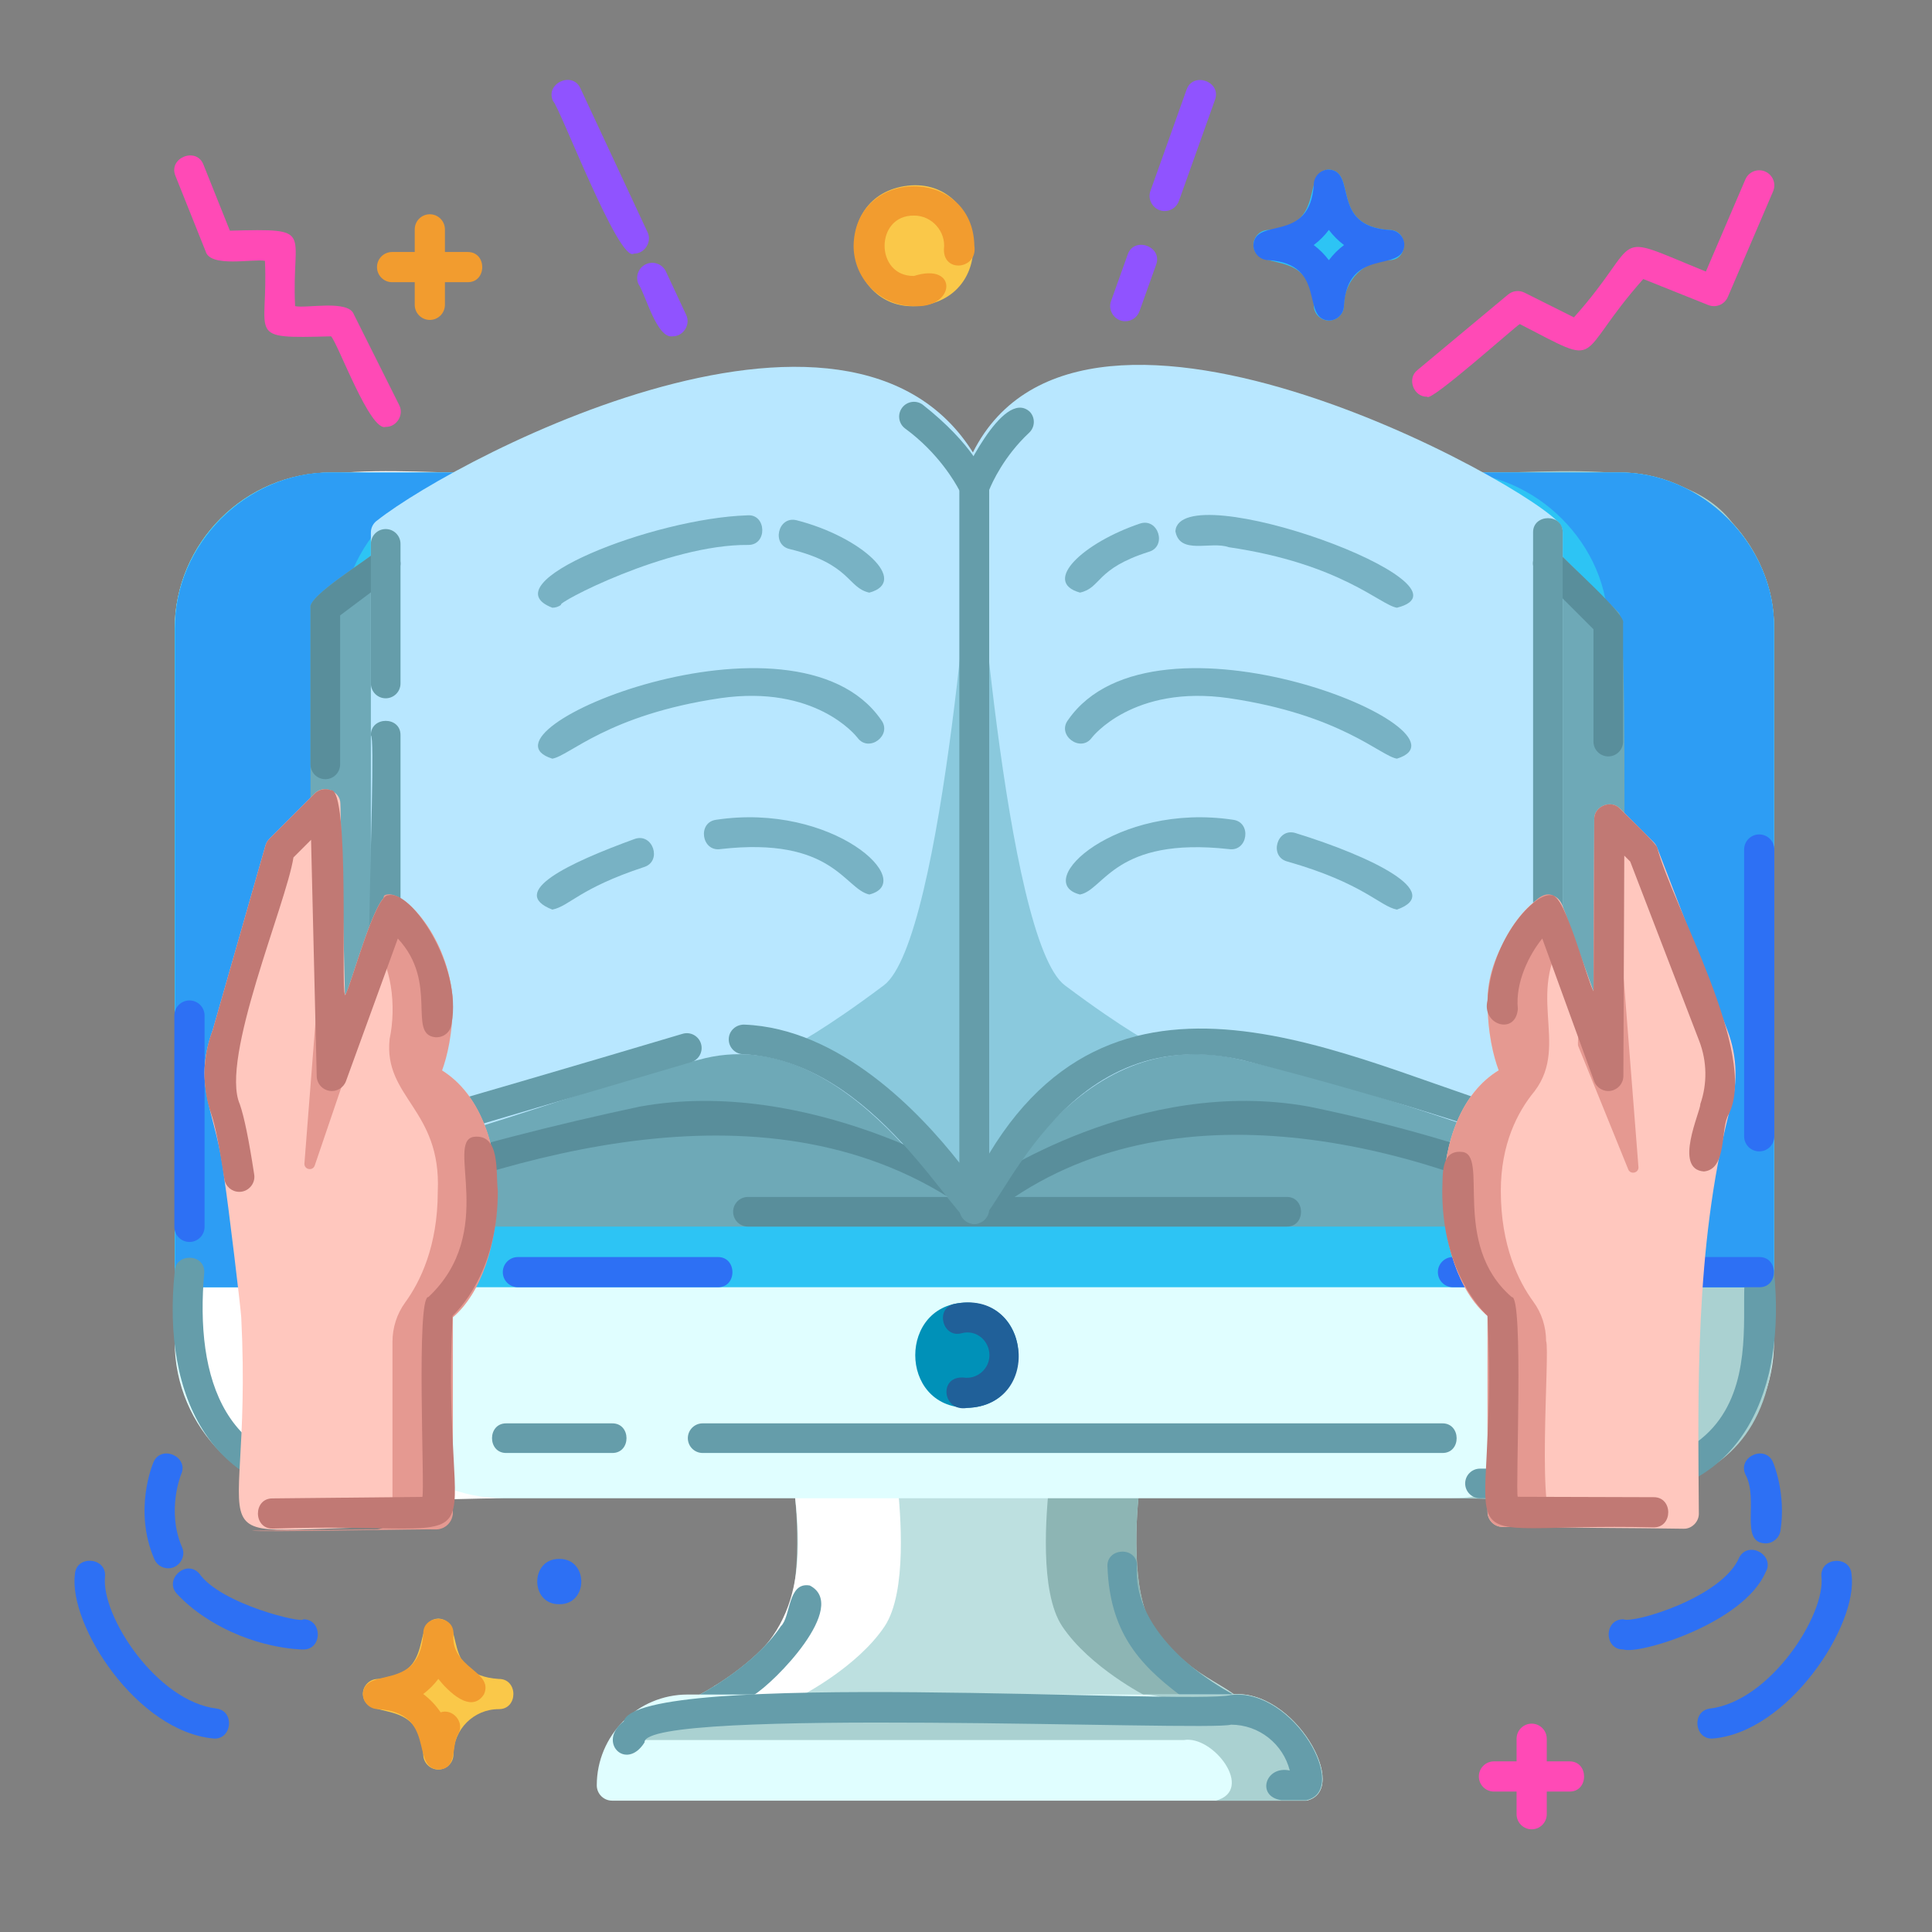
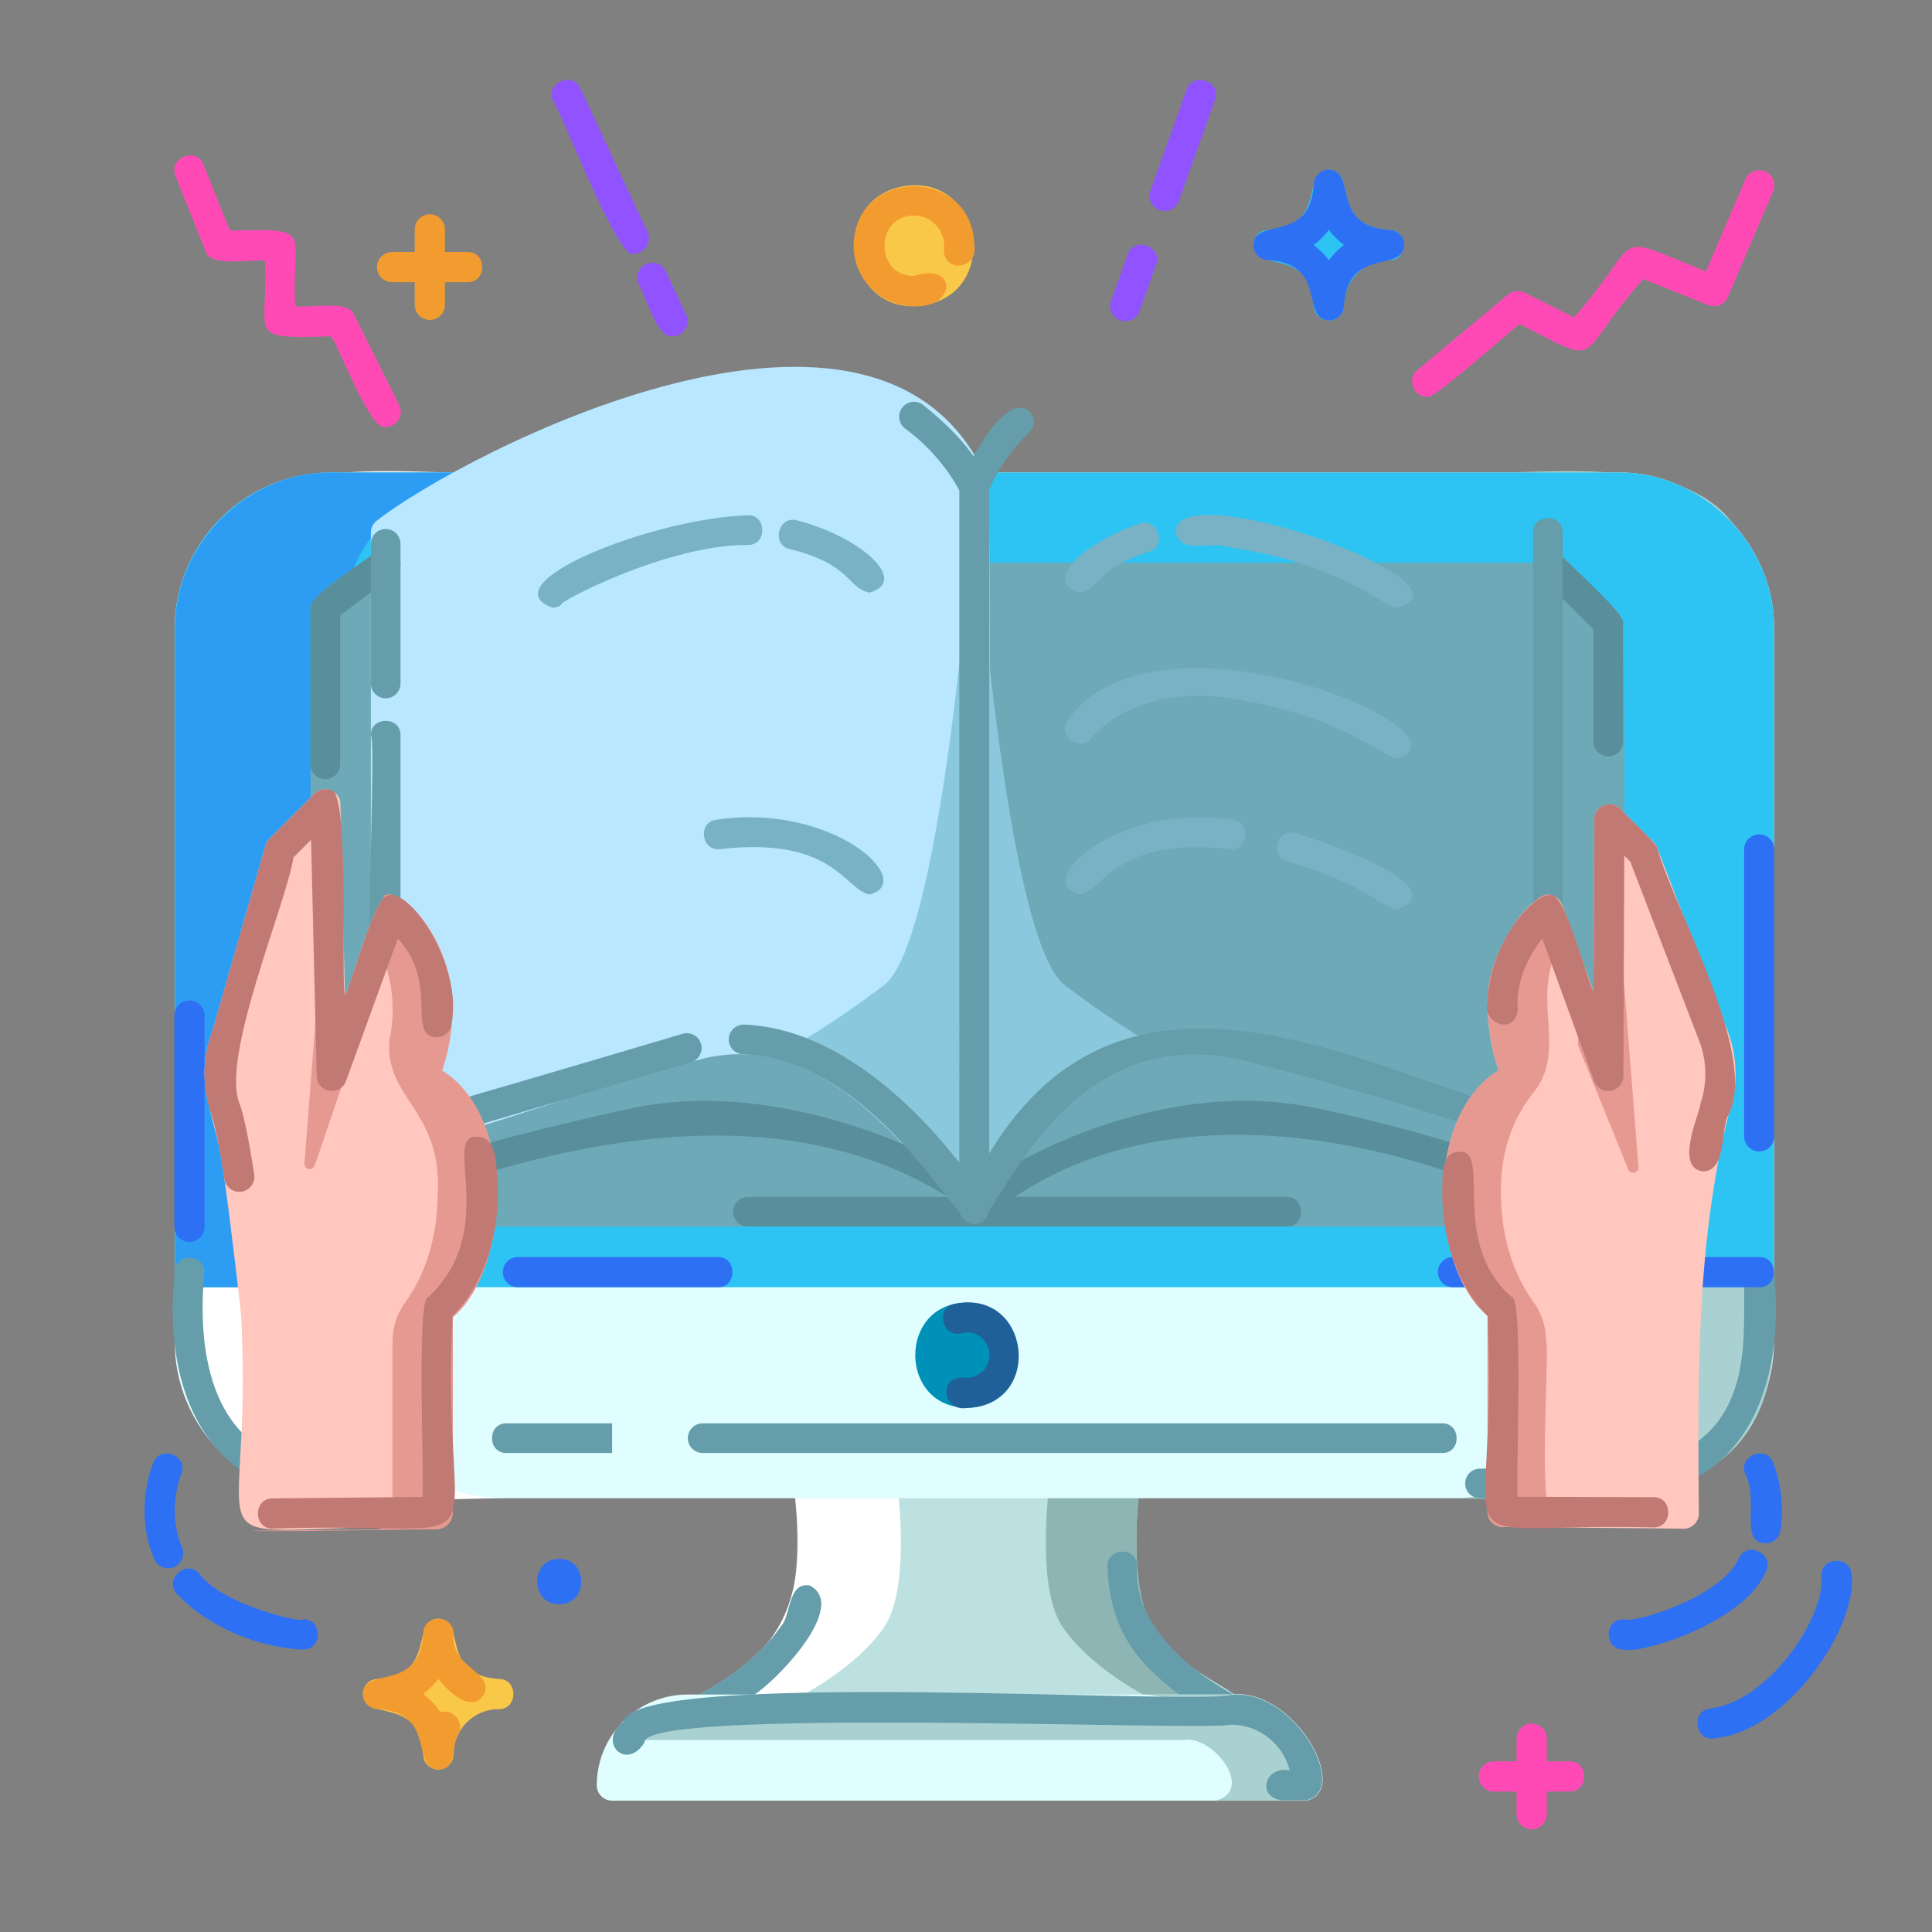
<svg xmlns="http://www.w3.org/2000/svg" version="1.1" id="_x30_1_E_Book" x="0px" y="0px" viewBox="0 0 512 512" style="enable-background:new 0 0 512 512;" xml:space="preserve" width="512" height="512">
  <rect x="0" y="0" width="512" height="512" fill="#808080" stroke="none" />
  <style type="text/css">
	.st0{fill:#BDE0E0;}
	.st1{fill:#8DB5B4;}
	.st2{fill:#FFFFFF;}
	.st3{fill:#E0FEFF;}
	.st4{fill:#AAD1D1;}
	.st5{fill:#2DC4F4;}
	.st6{fill:#2D9DF4;}
	.st7{fill:#2D70F4;}
	.st8{fill:#659DAA;}
	.st9{fill:#6EA9B7;}
	.st10{fill:#B8E7FF;}
	.st11{fill:#28304F;}
	.st12{fill:#598E9B;}
	.st13{fill:#78B2C4;}
	.st14{fill:#0091B8;}
	.st15{fill:#FAC849;}
	.st16{fill:#FF4AB6;}
	.st17{fill:#F29C2F;}
	.st18{fill:#9053FF;}
	.st19{fill:#8AC9DD;}
	.st20{fill:#FFC7BE;}
	.st21{fill:#E59991;}
	.st22{fill:#C17974;}
	.st23{fill:#206099;}
</style>
  <g>
    <path class="st0" d="M330.011,454.051c-0.4,1.76-2,3-3.8,3h-140c-4.009,0.11-5.411-5.738-1.76-7.44   c6.777-3.6,16.695-10.091,22.48-18.64c5.88-8.84,4.44-29.92,3.4-37.28c-0.794-5.419,7.738-6.019,7.84-0.56h76.08   c0.095-5.45,8.606-4.87,7.84,0.56c-1.04,7.36-2.48,28.48,3.4,37.28C315.115,446.047,330.969,447.321,330.011,454.051z" />
  </g>
  <g>
    <g>
      <path class="st1" d="M327.969,449.622c-0.15-0.076-15.184-7.703-22.492-18.668c-5.867-8.801-4.43-29.887-3.379-37.268    c0.766-5.389-7.763-6.024-7.849-0.554h-16.184c-0.803,7.74-2.654,28.673,3.411,37.823c7.309,10.965,22.342,18.592,22.492,18.668    c3.65,1.684,2.268,7.565-1.758,7.435h24C330.232,457.181,331.624,451.312,327.969,449.622z" />
    </g>
  </g>
  <g>
    <g>
      <path class="st2" d="M234.451,430.971c-7.32,10.96-22.36,18.56-22.52,18.64c-3.608,1.705-2.279,7.561,1.76,7.44h-24    c-4.038,0.119-5.369-5.734-1.76-7.44c0.04-0.04,0.48-1,1.36-2.76c22.648-12.335,23.978-30.85,21.039-53.161    c-0.75-3.459,3.108-4.117,5.322-4.199c2.857-0.899,5.923,0.418,6,3.64h16.2C238.619,400.869,240.498,421.811,234.451,430.971z" />
    </g>
  </g>
  <g>
    <path class="st3" d="M470.131,166.731c0,0,0,188.8,0,188.8c0,22.88-18.64,41.52-41.52,41.52c0,0-340.8,0-340.8,0   c-22.88,0-41.52-18.64-41.52-41.52c0,0,0-188.8,0-188.8c0-22.88,18.64-41.52,41.52-41.52h340.8   C450.874,124.809,470.602,144.423,470.131,166.731z" />
  </g>
  <g>
    <path class="st4" d="M459.011,138.451c-14.743-19.364-53.755-11.916-74.4-13.24c22.275-0.403,41.983,19.213,41.52,41.52   c0,0,0,188.8,0,188.8c0,22.88-18.64,41.52-41.52,41.52c34.675,0.155,83.252,7.22,85.519-41.522   c0.001,0.002,0.001-188.798,0.001-188.798C470.131,156.211,466.171,146.171,459.011,138.451z" />
  </g>
  <g>
    <path class="st2" d="M59.133,138.451c14.743-19.364,53.755-11.916,74.4-13.24c-22.275-0.403-41.983,19.213-41.52,41.52   c0,0,0,188.8,0,188.8c0,22.88,18.64,41.52,41.52,41.52c-34.675,0.155-83.252,7.22-85.519-41.522   c-0.001,0.002-0.001-188.798-0.001-188.798C48.013,156.211,51.973,146.171,59.133,138.451z" />
  </g>
  <g>
    <path class="st5" d="M470.131,166.731v174.4H46.291c0,0,0-174.4,0-174.4c0-22.88,18.64-41.52,41.52-41.52h340.8   C450.872,124.803,470.604,144.427,470.131,166.731z" />
  </g>
  <g>
-     <path class="st6" d="M470.131,166.731v174.4h-44v-174.4c0.464-22.301-19.247-41.931-41.52-41.52h44   C450.885,124.801,470.595,144.429,470.131,166.731z" />
-   </g>
+     </g>
  <g>
    <path class="st6" d="M46.44,166.731v174.4h44v-174.4c-0.464-22.301,19.247-41.931,41.52-41.52h-44   C65.686,124.801,45.976,144.429,46.44,166.731z" />
  </g>
  <g>
    <path class="st7" d="M50.211,329.131c-2.209,0-4-1.791-4-4v-56c0-2.209,1.791-4,4-4s4,1.791,4,4v56   C54.211,327.34,52.42,329.131,50.211,329.131z" />
  </g>
  <g>
    <path class="st8" d="M92.612,397.057c-36.875,1.42-49.724-27.266-46.324-59.925c-0.064-5.075,7.917-5.107,7.85,0.001   c-2.544,28.306,5.345,53.323,38.476,52.074C97.694,389.118,97.715,397.141,92.612,397.057z" />
  </g>
  <g>
    <path class="st8" d="M428.612,397.057h-36.4c-2.168,0-3.926-1.758-3.926-3.926s1.758-3.926,3.926-3.926h36.4   c50.214-4.761,25.447-56.979,37.599-56c2.169,0,3.927,1.758,3.927,3.926C473.211,367.04,462.79,395.887,428.612,397.057z" />
  </g>
  <g>
    <path class="st7" d="M466.211,305.131c-2.209,0-4-1.791-4-4v-76c0-2.209,1.791-4,4-4s4,1.791,4,4v76   C470.211,303.34,468.42,305.131,466.211,305.131z" />
  </g>
  <g>
    <path class="st9" d="M428.986,162.356l-16-16c-2.33-2.506-6.82-0.582-6.7,2.775H106.07c0.222-3.122-3.784-5.126-6.214-3.141   c-1.487,1.787-18.542,12.034-17.57,15.14c0,0.001,0,160.001,0,160.001c0,2.168,1.758,3.926,3.926,3.926c0,0,340,0,340,0   c2.168,0,3.926-1.758,3.926-3.926C429.037,318.379,432.274,164.285,428.986,162.356z" />
  </g>
  <g>
-     <path class="st10" d="M412.621,138.034c-13.651-13.369-138.136-80.4-158.335-8.898c-0.001-0.004-0.001,191.328-0.001,191.328   c0,1.86,1.304,3.461,3.125,3.842c6.585,0.643,6.795-13.217,21.769-27.427c14.843-15.177,31.691-20.538,50.081-15.939   c47.908,11.092,77.376,25.504,83.206,23.406c1.046-0.736,1.671-1.936,1.671-3.215v-160   C414.137,139.921,413.576,138.776,412.621,138.034z" />
-   </g>
+     </g>
  <g>
    <path class="st10" d="M261.799,127.538c-27.948-65.576-139.774-6.976-161.814,10.363c-1.063,0.728-1.7,1.938-1.7,3.23   c0,0,0,160,0,160c-1.691,11.121,50.586-11.514,86.767-20.237c40.296-11.366,68.449,44.771,73.157,43.495   c2.116,0.015,3.962-1.787,3.926-3.925C261.655,318.436,262.885,129.414,261.799,127.538z" />
  </g>
  <g>
    <path class="st11" d="M426.213,325.057c-2.7,1.336-17.328-20.203-19.066-21.473c-1.355-1.693-1.079-4.163,0.613-5.517   c1.692-1.352,4.162-1.084,5.516,0.613l16,20C431.368,321.122,429.381,325.159,426.213,325.057z" />
  </g>
  <g>
    <path class="st11" d="M86.209,325.057c-3.163,0.097-5.157-3.932-3.062-6.377c0,0,16-20,16-20c1.359-1.697,3.83-1.965,5.516-0.613   c1.693,1.354,1.969,3.824,0.613,5.516C103.462,304.941,88.984,326.318,86.209,325.057z" />
  </g>
  <g>
    <path class="st12" d="M418.207,325.057c-42.697-22.227-108.183-39.096-153.748-4.704c-4.075,2.968-8.75-3.577-4.498-6.437   c1.688-1.182,41.848-28.856,86.953-20.646C390.857,302.301,435.289,318.714,418.207,325.057z" />
  </g>
  <g>
    <path class="st12" d="M89.463,325.057c-19.265-6.873,36.55-22.535,80.043-31.788c44.997-8.183,88.96,19.37,90.812,20.546   c4.281,2.671,0.081,9.418-4.213,6.625C204.63,284.02,134.537,306.34,89.463,325.057z" />
  </g>
  <g>
    <path class="st13" d="M370.205,161.053c-4.418-0.673-14.756-11.664-44.548-16.035c-4.813-1.711-13.001,2.175-14.167-4.258   C312.725,125.576,393.831,155.092,370.205,161.053z" />
  </g>
  <g>
    <path class="st13" d="M286.209,157.043c-10.239-2.839,0.866-13.235,15.944-18.309c4.844-1.552,7.177,6.11,2.274,7.511   C290.222,150.751,291.934,155.771,286.209,157.043z" />
  </g>
  <g>
    <path class="st13" d="M370.205,201.053c-4.379-0.689-14.784-11.653-44.548-16.035c-25.395-3.642-36.2,10.325-36.305,10.468   c-2.971,4.114-9.417-0.68-6.281-4.711C306.043,157.694,393.096,193.975,370.205,201.053z" />
  </g>
  <g>
    <path class="st13" d="M370.205,241.053c-4.544-0.856-8.839-7-29.069-12.747c-4.907-1.323-2.741-9.007,2.149-7.551   C363.708,227.054,382.888,236.555,370.205,241.053z" />
  </g>
  <g>
    <path class="st13" d="M286.207,237.057c-13.003-3.268,9.632-24.454,40.558-19.812c5.04,0.655,3.931,8.556-1.109,7.774   C295.416,221.685,292.64,235.865,286.207,237.057z" />
  </g>
  <g>
    <path class="st13" d="M146.377,161.053c-16.921-6.446,26.593-23.72,51.767-24.486c4.983-0.359,5.291,7.899,0.133,7.847   c-21.548-0.195-51.413,15.68-49.554,15.862C148.016,160.799,147.193,161.053,146.377,161.053z" />
  </g>
  <g>
    <path class="st13" d="M230.375,157.057c-5.883-1.325-4.778-7.539-21.033-11.537c-4.979-1.054-3.21-8.855,1.739-7.656   C228.321,142.26,241.102,154.134,230.375,157.057z" />
  </g>
  <g>
-     <path class="st13" d="M146.373,201.053c-22.903-7.102,64.269-43.35,87.134-10.276c3.085,4.018-3.244,8.821-6.266,4.725   c-0.484-0.625-11.219-14.078-36.318-10.484C161.06,189.424,150.889,200.336,146.373,201.053z" />
-   </g>
-   <g>
-     <path class="st13" d="M146.377,241.053c-11.894-4.621,4.169-12.304,21.835-18.726c4.797-1.676,7.341,5.911,2.477,7.449   C153.435,235.463,150.93,240.142,146.377,241.053z" />
-   </g>
+     </g>
+   <g>
+     </g>
  <g>
    <path class="st13" d="M230.375,237.057c-6.603-1.479-9.589-15.441-39.449-12.039c-5.01,0.759-6.177-7.118-1.108-7.774   C220.733,212.607,243.369,233.77,230.375,237.057z" />
  </g>
  <g>
    <path class="st7" d="M190.211,341.131H137.25c-2.209,0-4-1.791-4-4s1.791-4,4-4h52.961   C195.385,333.055,195.412,341.207,190.211,341.131z" />
  </g>
  <g>
    <path class="st7" d="M466.211,341.131h-81.16c-2.209,0-4-1.791-4-4s1.791-4,4-4h81.16   C471.377,333.055,471.418,341.207,466.211,341.131z" />
  </g>
  <g>
    <path class="st14" d="M256.211,345.205c18.212,0.082,18.211,27.773-0.001,27.852C237.999,372.975,238,345.284,256.211,345.205z" />
  </g>
  <g>
    <path class="st8" d="M326.211,457.057h-140c-4.014,0.117-5.418-5.739-1.758-7.435c0.15-0.076,15.184-7.703,22.492-18.668   c2.664-2.494,1.754-11.832,7.664-10.775c10.548,5.487-9.374,25.751-14.873,29.027h112.95c-11.307-8.494-18.553-17.191-19.19-33.914   c-0.427-5.062,7.51-5.639,7.832-0.558c-1.674,18.52,21.176,32.495,26.643,34.888C331.615,451.308,330.241,457.185,326.211,457.057z   " />
  </g>
  <g>
    <path class="st3" d="M326.211,449.071h-144c-13.268,0-24.06,10.793-24.06,24.061c0,2.242,1.818,4.06,4.06,4.06h184   C358.182,474.519,342.967,447.096,326.211,449.071z" />
  </g>
  <g>
    <path class="st5" d="M368.164,60.94c-15.795-1.067-8.396-15.523-15.999-16c-7.555,0.415-0.256,14.975-16.001,16   c-2.208,0-3.999,1.791-3.999,4c0.415,7.554,14.974,0.255,16,16.001c0,2.208,1.791,3.999,4,3.999s4-1.791,4-4   c0-6.617,5.383-12,12-12C373.344,69.016,373.36,60.864,368.164,60.94z" />
  </g>
  <g>
    <path class="st15" d="M132.164,444.94c-15.795-1.067-8.396-15.523-15.999-16c-7.555,0.415-0.256,14.975-16.001,16   c-2.208,0-3.999,1.791-3.999,4c0.415,7.554,14.974,0.255,16,16.001c0,2.208,1.791,3.999,4,3.999s4-1.791,4-4   c0-6.617,5.383-12,12-12C137.344,453.016,137.36,444.864,132.164,444.94z" />
  </g>
  <g>
    <g>
      <path class="st16" d="M405.908,484.784c-2.209,0-4-1.791-4-4v-20c0-2.209,1.791-4,4-4s4,1.791,4,4v20    C409.908,482.993,408.118,484.784,405.908,484.784z" />
    </g>
    <g>
      <path class="st16" d="M415.908,474.784h-20c-2.209,0-4-1.791-4-4s1.791-4,4-4h20C421.092,466.708,421.103,474.861,415.908,474.784    z" />
    </g>
  </g>
  <g>
    <g>
      <path class="st17" d="M113.908,84.784c-2.209,0-4-1.791-4-4v-20c0-2.209,1.791-4,4-4s4,1.791,4,4v20    C117.908,82.993,116.118,84.784,113.908,84.784z" />
    </g>
    <g>
      <path class="st17" d="M123.908,74.784h-20c-2.209,0-4-1.791-4-4s1.791-4,4-4h20C129.092,66.708,129.103,74.86,123.908,74.784z" />
    </g>
  </g>
  <g>
    <path class="st7" d="M148.211,425.131c-7.783,0.108-7.783-12.109,0.001-12C155.993,413.023,155.994,425.24,148.211,425.131z" />
  </g>
  <g>
    <path class="st7" d="M430.211,437.131c-5.183,0.076-5.194-8.062-0.012-8c2.591,1.187,26.256-5.734,30.753-16.454   c2.542-4.517,9.596-0.423,6.915,4.03C462.023,430.197,434.436,438.542,430.211,437.131z" />
  </g>
  <g>
    <path class="st7" d="M467.897,409.012c-7.062-0.123-1.648-11.634-5.372-18.326c-2.061-4.728,5.396-7.915,7.366-3.125   c0.141,0.334,3.471,8.283,1.953,18.064C471.537,407.6,469.834,409.012,467.897,409.012z" />
  </g>
  <g>
    <path class="st7" d="M453.733,460.743c-4.701,0.116-5.428-7.191-0.712-7.935c16.037-1.83,30.861-24.863,29.671-35.052   c-0.356-5.112,7.693-5.655,7.983-0.507C492.505,430.61,473.897,459.23,453.733,460.743z" />
  </g>
  <g>
    <path class="st7" d="M80.33,437.131c-0.539,0-13.36-0.098-26.219-8.672c-2.664-1.764-5.084-3.797-7.18-6.033   c-3.596-3.734,2.341-9.305,5.84-5.469c5.763,8.26,27.797,13.374,27.559,12.172C85.51,429.051,85.527,437.21,80.33,437.131z" />
  </g>
  <g>
    <path class="st7" d="M44.572,415.614c-1.547,0-3.021-0.904-3.674-2.416c-5.578-12.912-0.465-25.129-0.244-25.643   c1.98-4.794,9.467-1.59,7.352,3.152c-0.033,0.08-3.943,9.641,0.236,19.318C49.42,412.587,47.37,415.666,44.572,415.614z" />
  </g>
  <g>
-     <path class="st7" d="M56.793,460.743c-20.479-1.712-38.666-30.094-36.942-43.495c0.26-5.191,8.362-4.645,7.982,0.514   c-1.125,10.471,13.755,33.205,29.683,35.046C62.202,453.56,61.493,460.87,56.793,460.743z" />
-   </g>
+     </g>
  <g>
    <path class="st16" d="M378.213,105.131c-3.583,0.129-5.463-4.828-2.562-7.073c0,0,24-20,24-20c1.224-1.018,2.93-1.219,4.35-0.506   c0,0,13.107,6.554,13.107,6.554c19.055-21.35,8.526-22.882,34.965-12.14l10.463-24.412c0.865-2.028,3.218-2.979,5.252-2.1   c2.03,0.869,2.971,3.22,2.1,5.252l-12,28c-0.853,1.994-3.134,2.944-5.162,2.139l-17.244-6.898   c-18.809,21.169-9.853,23.695-32.718,11.932C401.819,86.29,378.866,106.864,378.213,105.131z" />
  </g>
  <g>
    <path class="st16" d="M102.215,113.131c-4.138,1.36-12.566-21.922-14.477-24c-23.051,0.616-16.575,0.226-17.527-20   c-3.107-0.607-14.502,1.87-15.715-2.514c0,0-8-20-8-20c-1.996-4.79,5.571-7.812,7.429-2.973c0,0,6.994,17.486,6.994,17.486   c22.978-0.591,16.253-0.154,17.291,20c2.973,0.662,14.186-1.801,15.578,2.211c0,0,12,24,12,24   C107.155,109.909,105.099,113.196,102.215,113.131z" />
  </g>
  <g>
    <path class="st15" d="M239.657,49.332c20.672-3.243,25.741,28.165,5.1,31.591C224.087,84.165,219.017,52.757,239.657,49.332z" />
  </g>
  <g>
    <path class="st18" d="M178.213,89.131c-4.211,0.628-7.222-11.387-8.986-13.789c-0.934-2.002-0.067-4.381,1.935-5.316   c1.998-0.937,4.379-0.068,5.316,1.934l5.359,11.48C183.11,86.006,181.055,89.194,178.213,89.131z" />
  </g>
  <g>
    <path class="st4" d="M326.211,449.071h-24c4.938,0,9.531,1.499,13.355,4.061H170.211v8h143.523   c7.75-1.36,18.896,13.241,8.478,16.06h24C358.171,474.584,343.026,447.108,326.211,449.071z" />
  </g>
  <g>
    <path class="st18" d="M167.973,67.211c-3.933,2.635-19.669-38.885-21.388-40.387c-2.255-4.659,5.123-8.132,7.251-3.383   c0,0,17.76,38.08,17.76,38.08C172.87,64.086,170.816,67.275,167.973,67.211z" />
  </g>
  <g>
    <path class="st18" d="M298.211,85.133c-2.7,0.044-4.731-2.806-3.768-5.347c0,0,4.4-12.32,4.4-12.32   c1.679-4.907,9.351-2.174,7.535,2.691c0,0-4.4,12.32-4.4,12.32C301.395,84.112,299.854,85.133,298.211,85.133z" />
  </g>
  <g>
    <path class="st18" d="M308.651,55.934c-2.699,0.041-4.731-2.803-3.768-5.345c0,0,9.56-26.801,9.56-26.801   c1.668-4.907,9.352-2.181,7.535,2.687c0,0-9.56,26.801-9.56,26.801C311.834,54.913,310.293,55.934,308.651,55.934z" />
  </g>
  <g>
    <path class="st8" d="M382.211,385.057h-196c-2.168,0-3.926-1.758-3.926-3.926s1.758-3.926,3.926-3.926h196   C387.248,377.131,387.346,385.132,382.211,385.057z" />
  </g>
  <g>
    <path class="st19" d="M282.211,261.131c-16-12-24-128-24-128s-8,116-24,128s-24,16-24,16s12,8,28,20s20,20,20,20s8-16,24-28   s24-12,24-12S298.211,273.131,282.211,261.131z" />
  </g>
  <g>
    <path class="st12" d="M340.971,325.057h-142.76c-2.168,0-3.926-1.758-3.926-3.926s1.758-3.926,3.926-3.926h142.76   C346.023,317.131,346.095,325.132,340.971,325.057z" />
  </g>
  <g>
    <path class="st12" d="M86.211,206.497c-2.168,0-3.926-1.758-3.926-3.926v-41.44c-0.946-3.148,15.991-13.241,17.57-15.142   c4.034-3.101,8.831,3.279,4.711,6.282c0,0-14.43,10.822-14.43,10.822v39.477C90.137,204.739,88.379,206.497,86.211,206.497z" />
  </g>
  <g>
    <path class="st12" d="M426.211,200.457c-2.168,0-3.926-1.758-3.926-3.926v-29.776l-14.85-14.85c-3.648-3.538,2-9.214,5.55-5.55   c1.078,1.687,18.192,16.578,17.15,18.774c0,0,0,31.4,0,31.4C430.137,198.7,428.379,200.457,426.211,200.457z" />
  </g>
  <g>
-     <path class="st8" d="M162.211,385.057h-28c-5.086,0.074-5.1-7.927,0-7.852c0,0,28,0,28,0   C167.297,377.131,167.311,385.132,162.211,385.057z" />
+     <path class="st8" d="M162.211,385.057h-28c-5.086,0.074-5.1-7.927,0-7.852c0,0,28,0,28,0   z" />
  </g>
  <g>
    <path class="st8" d="M346.211,477.057h-6.68c-6.705-1.007-4.183-9.258,2.27-7.852c-1.756-6.973-8.08-12.149-15.59-12.149   c-5.757,1.849-156.046-4.798-155.401,4.703c-4.883,7.758-12.67-0.1-5.532-5.565c3.576-13.956,150.123-4.327,160.936-6.993   C342.899,447.264,357.887,474.433,346.211,477.057z" />
  </g>
  <g>
    <path class="st8" d="M258.211,324.375c-4.952,0.725-25.98-43.287-61.313-45.001c-2.166-0.085-3.854-1.909-3.77-4.075   c0.086-2.164,1.892-3.789,4.074-3.77c25.354,0.98,46.499,23.148,57.083,36.658V130.045c-1.201-2.31-5.664-10.064-14.397-16.469   c-1.748-1.283-2.125-3.74-0.844-5.488c1.279-1.746,3.73-2.125,5.488-0.844c13.224,10.431,16.971,18.89,17.605,21.887   c-0.001,0-0.001,191.32-0.001,191.32C262.166,322.581,260.335,324.401,258.211,324.375z" />
  </g>
  <g>
    <path class="st8" d="M102.211,185.057c-2.168,0-3.926-1.758-3.926-3.926v-37c0-2.168,1.758-3.926,3.926-3.926   s3.926,1.758,3.926,3.926v37C106.137,183.299,104.379,185.057,102.211,185.057z" />
  </g>
  <g>
    <path class="st8" d="M102.211,305.057c-8.756,4.669-1.849-108.817-3.928-110.204c-0.071-5.064,7.93-5.116,7.855,0   c0,0,0,101.056,0,101.056c12.789-3.709,47.512-13.802,74.752-21.939c2.068-0.623,4.262,0.558,4.885,2.638   c0.619,2.076-0.56,4.264-2.638,4.885C147.459,291.954,104.952,304.763,102.211,305.057z" />
  </g>
  <g>
    <path class="st8" d="M258.213,324.377c-2.136,0.005-3.951-1.775-3.928-3.926c0,0,0-191.32,0-191.32c0-0.43,0.072-0.858,0.211-1.266   c-0.257,0.288,11.219-25.365,18.42-18.737c1.482,1.583,1.4,4.067-0.184,5.548c-6.666,6.238-9.795,13.196-10.596,15.178v175.869   c36.788-61.073,101.522-21.159,144.149-10.123V141.131c-0.094-5.031,7.941-5.139,7.852,0c0,0,0,159.999,0,159.999   c0.069,2.63-2.801,4.665-5.26,3.692c-0.356-0.129-36.1-12.984-79.619-23.883C280.212,269.639,264.467,325.141,258.213,324.377z" />
  </g>
  <g>
    <path class="st20" d="M458.131,295.251c-8.977,35.486-8.143,73.809-7.919,105.88c0.028,2.151-1.878,4.075-4.041,4   c-9.892-0.201-38.534-0.283-48-0.48c-2.2-0.04-3.96-1.8-3.96-4v-51.92c-15.31-12.882-16.9-53.006,2.96-65.08   c-1.32-3.56-2.96-9.72-2.96-18.52c0.658-16.386,15.558-34.608,19.759-25.361c1.554,4.124,6.713,18.547,8.321,22.921   c0,0,0.2-45.56,0.2-45.56c-0.088-3.47,4.452-5.322,6.84-2.84c0,0,8.96,8.96,8.96,8.96c0.4,0.4,0.68,0.88,0.88,1.4l18.6,48.36   C460.531,280.131,460.651,288.051,458.131,295.251z" />
  </g>
  <g>
    <g>
      <path class="st21" d="M412.531,404.811l-14.36-0.16c-2.2-0.04-3.96-1.8-3.96-4v-51.92c-15.31-12.882-16.9-53.006,2.96-65.08    c-1.32-3.56-2.96-9.72-2.96-18.52c0-15.08,12.8-26.52,13.36-27c5.472-4.103,7.383,4.277,8.68,7.88    c-13.013,16.254,0.07,30.498-9.598,43.2c-4.522,5.48-8.922,14-8.922,26.4c0,14.48,4.68,23.96,8.6,29.32    c2.24,3.04,3.4,6.72,3.4,10.48C410.853,357.882,406.852,405.494,412.531,404.811z" />
    </g>
  </g>
  <g>
    <path class="st21" d="M418.211,277.131l13.272,32.726c0.55,1.468,2.728,1.074,2.728-0.494l-4-51.146   c0-1.429-1.882-1.95-2.617-0.725l-9.034,15.056C418.34,272.917,418.06,276.729,418.211,277.131z" />
  </g>
  <g>
    <path class="st20" d="M116.973,283.643c1.318-3.545,2.959-9.719,2.959-18.512c-1.037-16.52-12.544-28.768-16.99-27.876   c-3.548-0.442-10.072,24.543-11.519,26.569l-1.215-50.789c0.031-3.4-4.495-5.237-6.826-2.732c0,0-12,12-12,12   c-0.48,0.48-0.83,1.074-1.018,1.726L56.36,273.016c-5.559,15.386,1.136,21.598,3.098,39.443c1.084,7.011,4.339,34.201,4.475,36.684   c3.491,69.491-18.487,54.618,52.04,55.508c2.195-0.022,3.96-1.807,3.96-4c0,0,0-51.93,0-51.93   C135.262,335.818,136.818,295.735,116.973,283.643z" />
  </g>
  <g>
    <path class="st22" d="M438.211,404.772c-60.461-1.461-40.747,12.134-44-56.051c-3.613-3.53-12-13.801-12-33.11   c0.201-4.068-0.533-10.842,5.125-10.348c7.555,0.423-3.077,24.353,13.296,38.483c3.215-0.647,0.943,51.469,1.579,52.916   l36.012,0.109C443.403,396.709,443.394,404.851,438.211,404.772z" />
  </g>
  <g>
    <path class="st22" d="M451.574,310.452c-8.241-0.545-0.821-16.092-0.975-17.852c1.882-5.404,1.784-11.346-0.28-16.713   l-18.295-47.566c0,0-1.572-1.572-1.572-1.572l-0.24,58.398c-0.008,1.94-1.404,3.592-3.314,3.926   c-1.916,0.33-3.783-0.754-4.445-2.574l-13.736-37.777c-3.448,4.222-7.203,11.66-6.469,18.654c-0.597,7.109-9.705,4.211-8.035-2.244   c1.038-16.525,12.54-28.762,16.989-27.876c3.563-0.369,9.649,23.368,11.102,25.425l0.188-45.564   c-0.096-3.439,4.465-5.345,6.829-2.813c0.719,0.82,9.899,9.476,9.865,10.353c3.987,15.263,26.871,54.543,18.966,70.589   C455.812,298.897,457.855,309.8,451.574,310.452z" />
  </g>
  <g>
    <g>
      <path class="st21" d="M99.579,405.317c2.455-0.024,4.432-2.021,4.432-4.477v-45.253c0-3.764,1.171-7.414,3.388-10.456    c3.916-5.374,8.612-14.84,8.612-29.339c1.011-21.86-14.406-24.874-12.759-40.442c1.805-8.432,0.716-20.256-5.041-26.221l4-8    c0.506-1.391-1.434-3.633,0-4c4.87-1.559,16.776,11.427,17.802,28.184c-0.001,8.659-1.538,14.741-2.855,18.362    c19.822,12.421,18.072,52.463,2.854,65.433v51.729c0,2.455-1.977,4.452-4.432,4.477c-0.964-0.158-47.906,0.786-48.808,0.326    L99.579,405.317z" />
    </g>
  </g>
  <g>
    <path class="st21" d="M94.211,277.131L83.396,308.91c-0.551,1.468-2.728,1.074-2.728-0.494l4-51.146   c0-1.429,1.882-1.95,2.616-0.725l9.034,15.056C96.539,271.969,94.362,276.729,94.211,277.131z" />
  </g>
  <g>
    <path class="st22" d="M72.25,405.092c-5.161,0.079-5.208-8.025-0.041-8c0,0,39.723-0.4,39.723-0.4   c0.693-1.792-1.726-53.327,1.606-52.966c18.43-17.326,4.388-41.239,12.019-42.454c7.111-0.836,5.776,9.337,6.375,14.339   c-0.001,19.31-8.388,29.581-12.001,33.111C116.527,417.636,137.425,402.949,72.25,405.092z M115.932,400.651h0.039H115.932z" />
  </g>
  <g>
    <path class="st22" d="M63.404,315.852c-1.941,0-3.644-1.416-3.947-3.393c-1.334-8.689-2.469-14.324-3.467-17.224   c-2.506-7.192-2.375-15.086,0.369-22.219l14.006-48.986c0.187-0.652,0.537-1.246,1.018-1.726c0,0,12-12,12-12   c1.131-1.133,2.828-1.482,4.314-0.885c5.113-0.749,2.568,52.218,3.727,54.406c1.477-2.119,7.938-26.928,11.517-26.568   c5.953-1.608,19.606,18.674,16.736,33.998c-0.199,2.199-2.107,3.799-4.348,3.621c-7.445-0.804,0.991-14.503-9.9-26.154   l-13.736,37.777c-0.656,1.807-2.518,2.896-4.406,2.58c-1.899-0.31-3.307-1.93-3.352-3.852l-1.498-62.664   c0,0-4.664,4.664-4.664,4.664c-1.956,12.451-19.525,53.351-14.224,65.388c1.18,3.42,2.39,9.334,3.816,18.629   C67.757,313.643,65.83,315.875,63.404,315.852z" />
  </g>
  <g>
    <path class="st23" d="M256.211,373.131c-6.48,1.032-7.547-8.561-0.823-8.064c3.554,0.542,6.853-2.343,6.822-5.936   c0-3.76-3.406-6.873-7.377-5.812c-4.999,1.389-7.085-6.478-2.047-7.734C273.021,341.149,276.907,372.419,256.211,373.131z" />
  </g>
  <g>
    <path class="st17" d="M242.211,81.131c-8.822,0-16-7.178-16-16c0.379-21.026,31.624-21.025,32,0.001   c0.983,6.195-8.176,7.364-8.063,0.948c0.606-4.708-3.192-8.981-7.938-8.949c-10.375-0.143-10.379,16.145,0.001,16   C253.992,69.379,253.306,81.804,242.211,81.131z" />
  </g>
  <g>
    <path class="st7" d="M352.164,84.94c-7.554-0.415-0.255-14.974-16.001-16c-2.208,0-3.999-1.791-3.999-4   c0.415-7.554,14.974-0.255,16-16.001c0-2.208,1.791-3.999,4-3.999c7.554,0.415,0.255,14.974,16.001,16c2.208,0,3.999,1.791,3.999,4   c-0.415,7.554-14.974,0.255-16,16.001C356.164,83.149,354.373,84.94,352.164,84.94z M348.153,64.94   c1.517,1.141,2.871,2.494,4.012,4.012c1.14-1.518,2.494-2.871,4.012-4.012c-1.518-1.14-2.871-2.494-4.012-4.012   C351.024,62.446,349.67,63.799,348.153,64.94z" />
  </g>
  <g>
    <path class="st17" d="M116.172,468.932c-7.545-0.403-0.264-14.981-16.001-16c-2.208,0-3.999-1.791-3.999-4   c0.417-7.553,14.975-0.258,16-16.001c-0.077-5.181,8.078-5.195,8,0.001c-0.893,9.223,10.79,9.88,8.085,16.087   c-3.424,5.329-9.594-0.916-12.091-4.093c-1.141,1.518-2.49,2.867-4.006,4.006c1.793,1.348,3.354,2.988,4.609,4.852   c3.209-1.091,6.398,2.624,4.727,5.645C119.448,462.592,121.469,468.81,116.172,468.932z" />
  </g>
</svg>